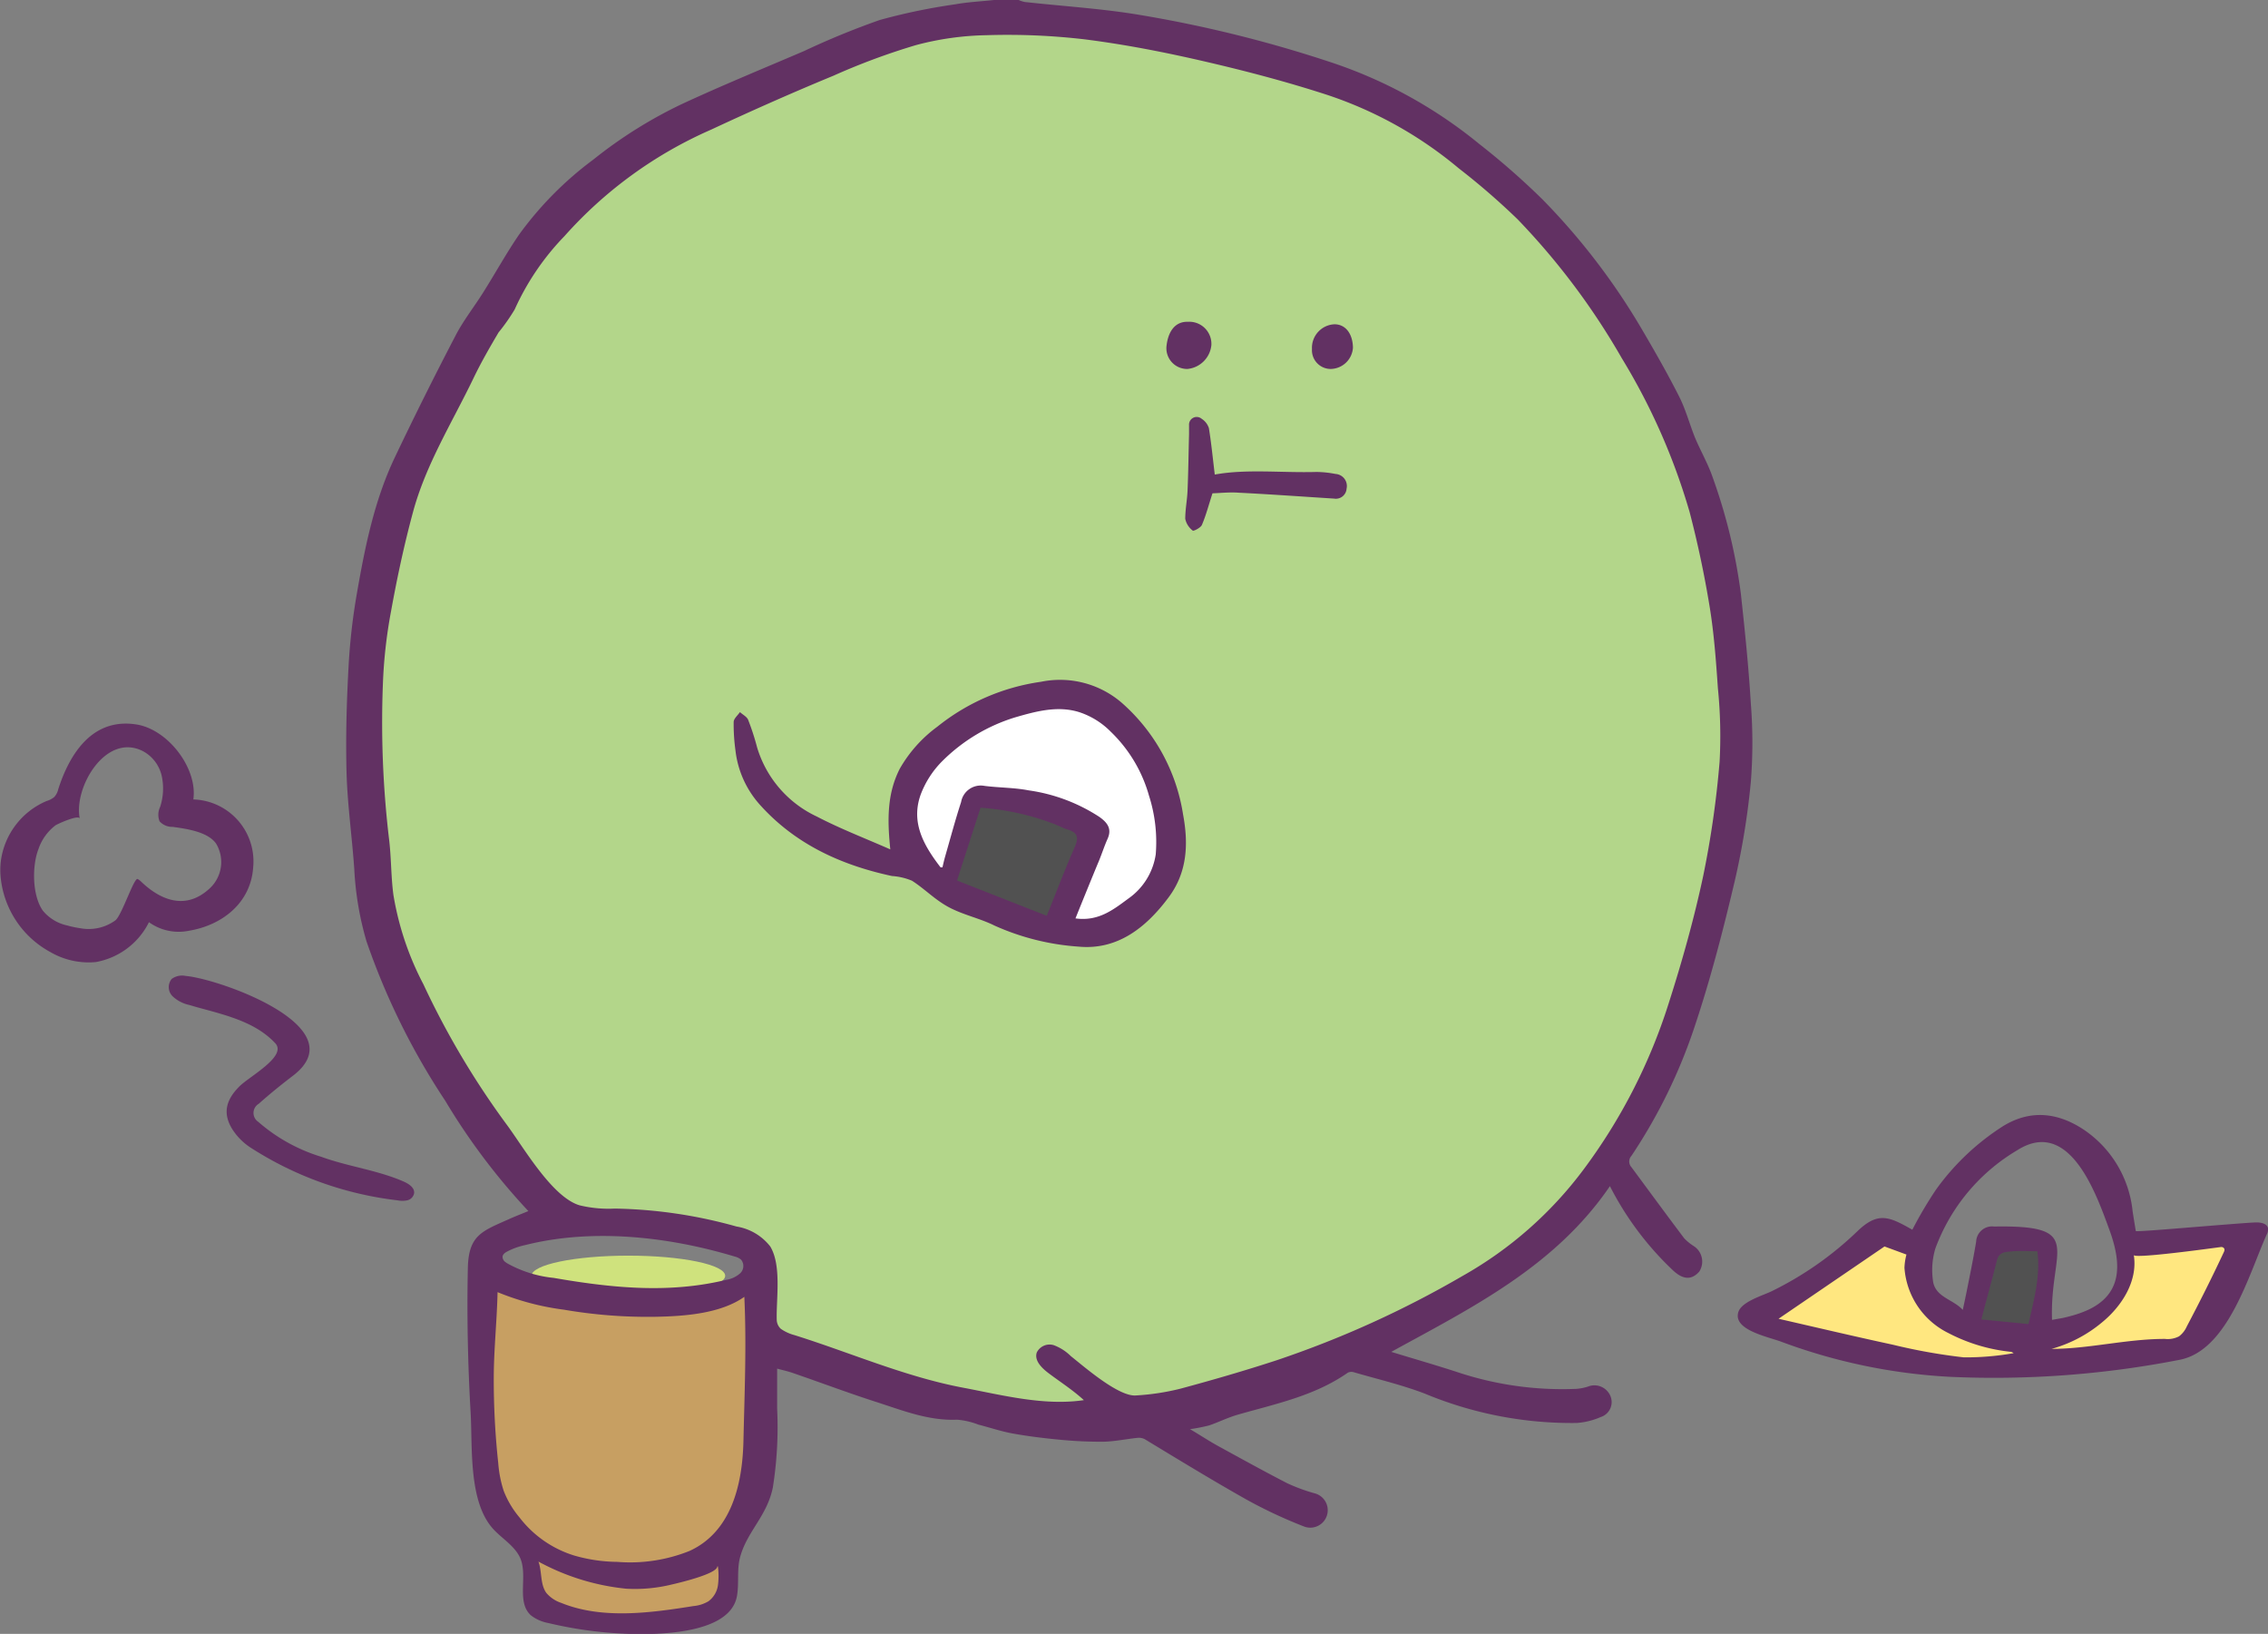
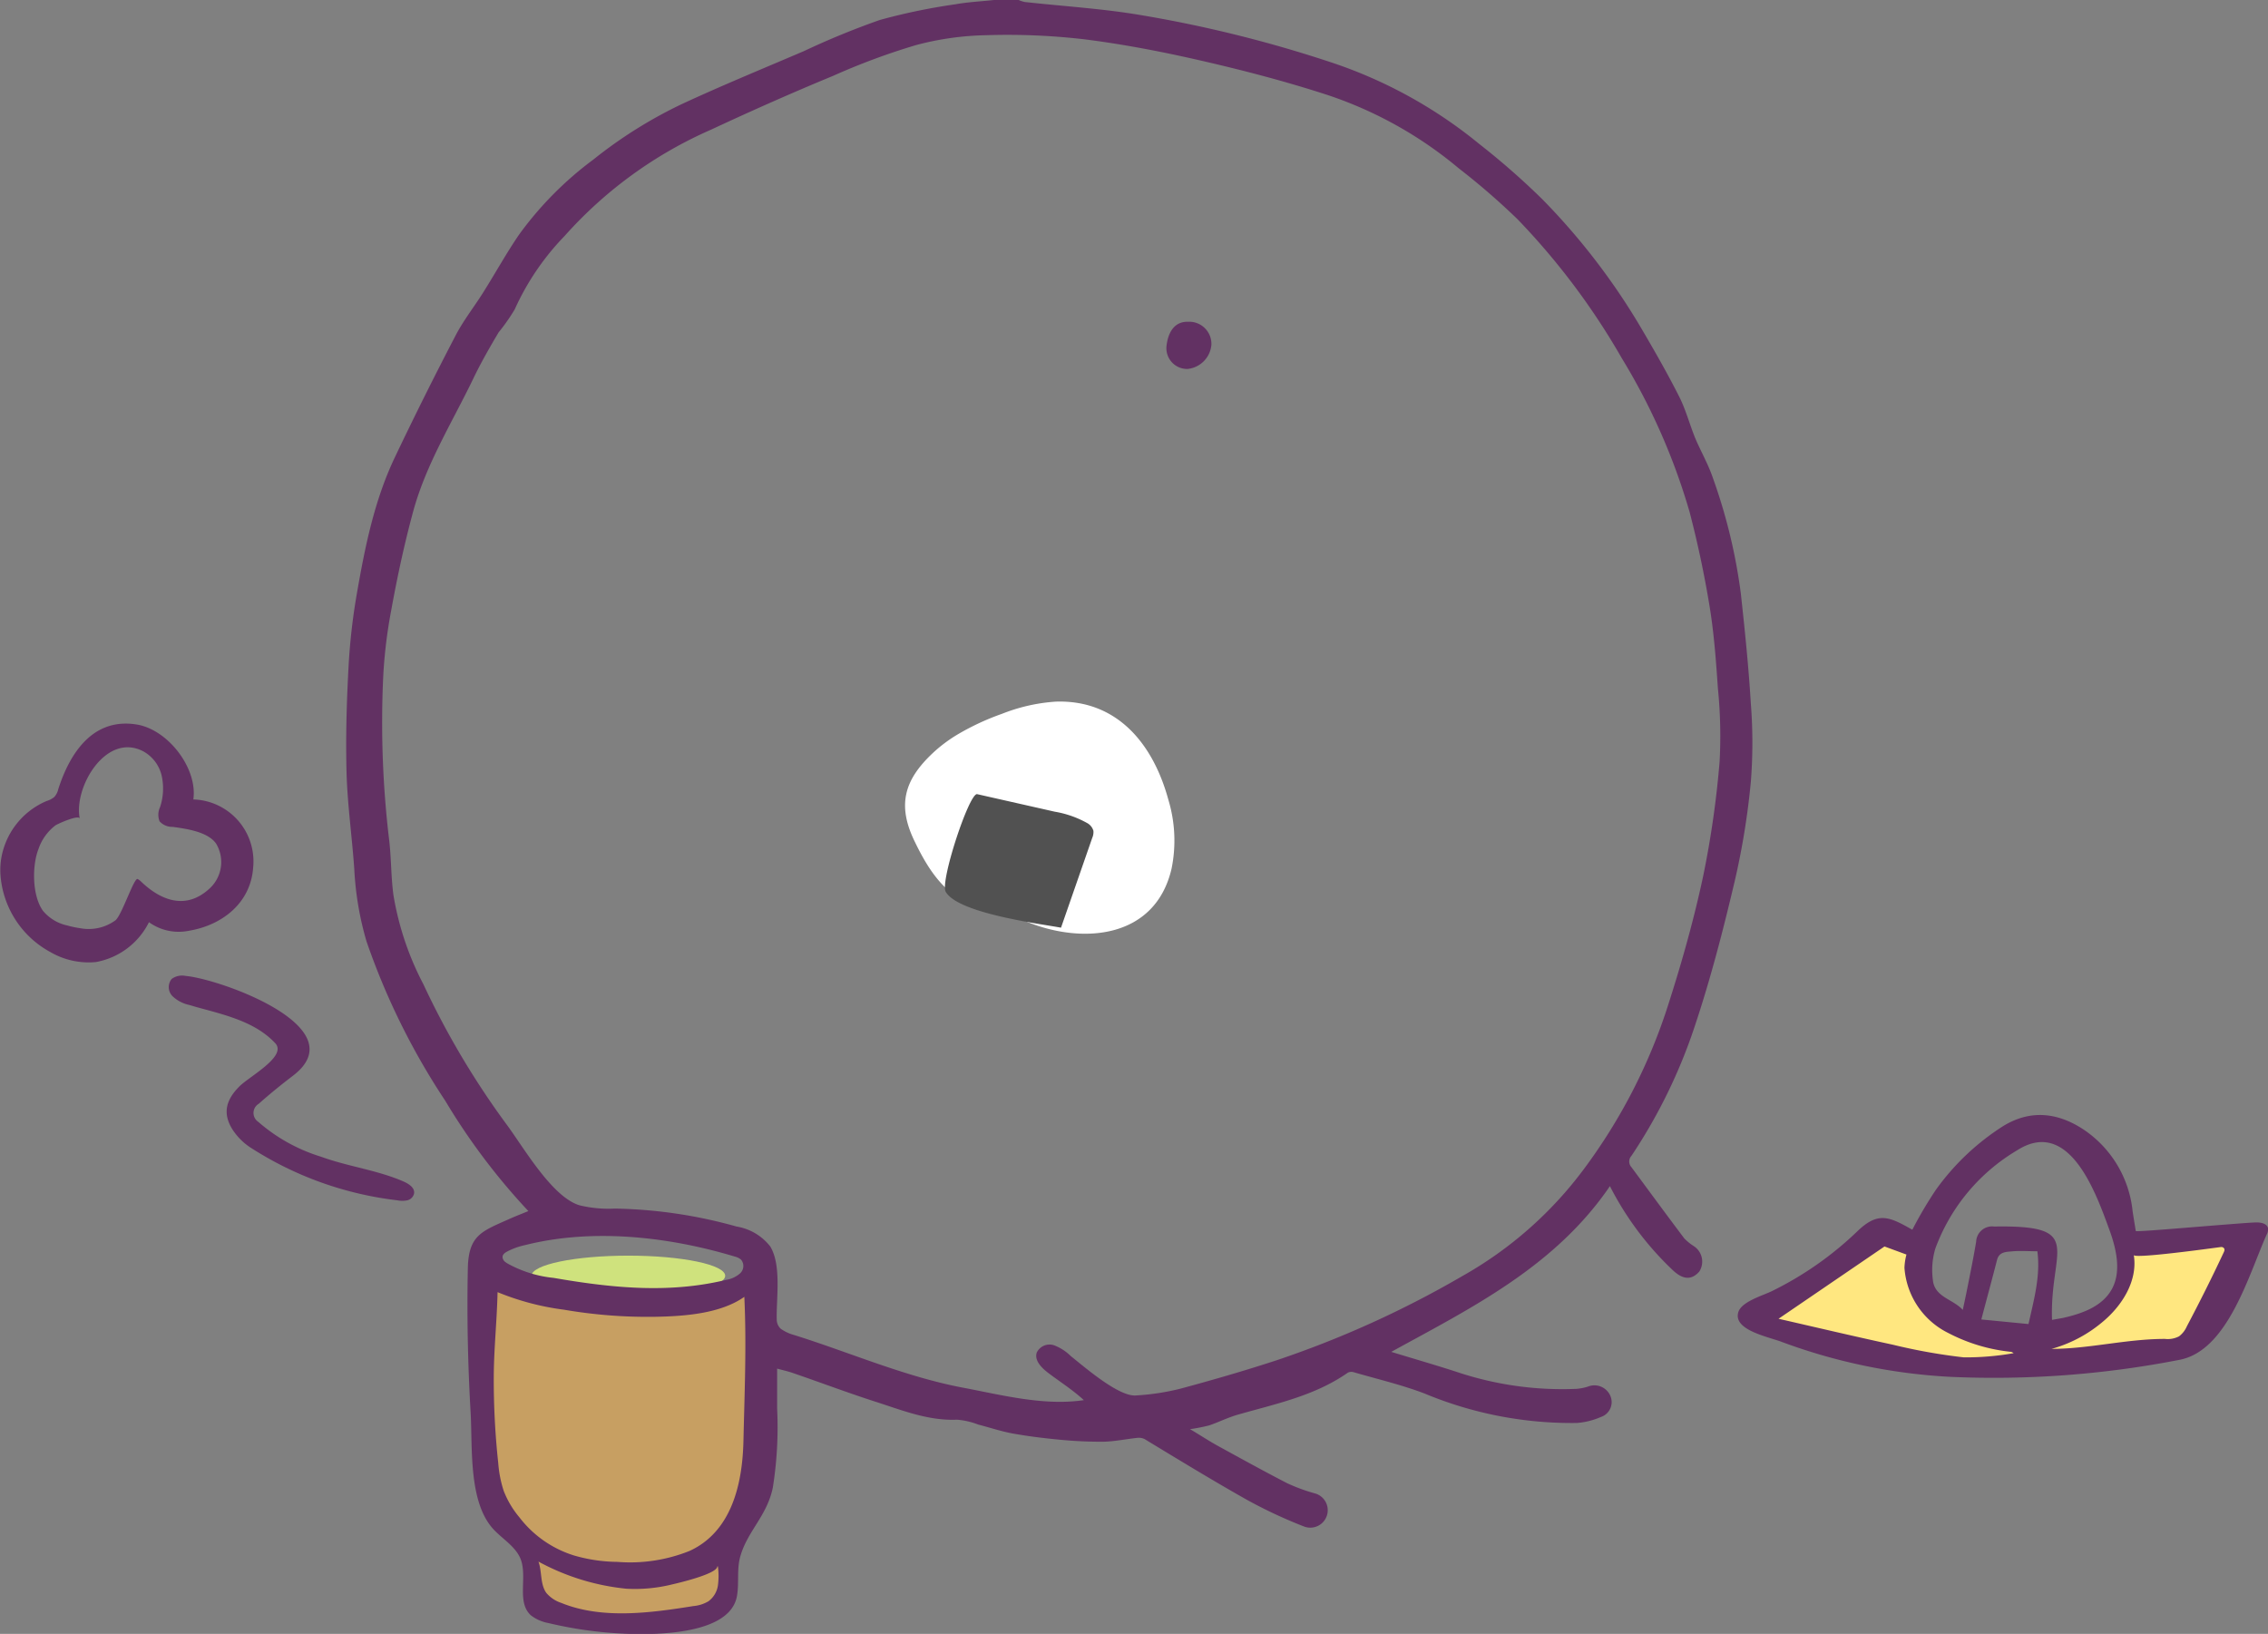
<svg xmlns="http://www.w3.org/2000/svg" viewBox="0 0 227.46 163.85">
  <rect x="0" y="0" width="227.46" height="163.85" fill="#808080" stroke="none" />
  <defs>
    <style>.cls-1{fill:#b3d68a;}.cls-2{fill:#ffe780;}.cls-3{fill:#fff;}.cls-4{fill:#cfe27d;}.cls-5{fill:#c79f62;}.cls-6{fill:none;}.cls-7{fill:#515151;}.cls-8{fill:#623163;}</style>
  </defs>
  <g id="レイヤー_2" data-name="レイヤー 2">
    <g id="食事">
-       <path class="cls-1" d="M45.29,37.18a61.92,61.92,0,0,1,6.94-10.72A67.76,67.76,0,0,1,72,9.93c8-4.45,15.75-6,24.38-8,4.22-1,8.63-.37,12.92.26,8.38,1.24,16.85,2.5,24.73,5.6a55.9,55.9,0,0,1,22.17,15.93,72.75,72.75,0,0,1,7.53,11c9.75,17.23,13.78,36.63,8.06,55.82-1.07,3.58-3,6.6-4.23,10-3.08,8.93-6.35,16.34-13.43,23-7.27,6.8-16.33,11.47-25.71,14.79a67.4,67.4,0,0,1-13.88,3.5c-11.06,1.4-21-1.77-31.52-4.53-2-.51-4.07-1.13-5.26-2.77-1.55-2.16-.9-5.25-2.06-7.65-1.51-3.13-5.53-4.07-9-4.07s-7.17.53-10.28-1c-2.67-1.36-4.38-4-6-6.56l-5.41-8.71a60.47,60.47,0,0,1-5.33-9.93C37.19,90,37.08,82.78,37.18,75.72,37.38,62,39.29,49,45.29,37.18Z" />
      <path class="cls-2" d="M194.78,131.53a11.15,11.15,0,0,0,6.73,2.81,12.23,12.23,0,0,0,8.26-1.85,7.8,7.8,0,0,0,3.41-7.46l11.92-1.46a59,59,0,0,1-3.59,8.34,4.86,4.86,0,0,1-1.46,1.91,5.17,5.17,0,0,1-1.89.64c-7.87,1.55-15.85,3.11-23.84,2.47-6.37-.51-12.54-2.41-18.65-4.29A38.25,38.25,0,0,0,188,123.31c.75-.86,4.39,1.72,4.71,2.36C193.74,127.65,192.8,129.58,194.78,131.53Z" />
      <path class="cls-3" d="M95.91,73.73a25.24,25.24,0,0,1,4.59-2.15,17.78,17.78,0,0,1,5.41-1.22c6.23-.19,9.77,4.36,11.26,9.82a14.13,14.13,0,0,1,.33,6.92c-1.62,7-8.83,7.64-14.49,5.35a30.86,30.86,0,0,0-2.85-1.35c-.77-.23-1.59-.23-2.37-.41-2.91-.67-4.71-3.52-6-6.19-1.91-3.83-1.08-6.41,2-9.2A14.8,14.8,0,0,1,95.91,73.73Z" />
      <ellipse class="cls-4" cx="63.02" cy="127.94" rx="9.71" ry="2.02" />
-       <path class="cls-5" d="M48.9,144.57c.11,3.13.34,6.52,2.41,8.88a11.81,11.81,0,0,1,1.91,2.22c.73,1.39.4,3.17,1.18,4.54s2.49,1.94,4.06,2.24a25.35,25.35,0,0,0,13-1,1.72,1.72,0,0,0,1.15-.85,2.11,2.11,0,0,0,0-1.11c-.55-2.81,1.08-5.51,2.16-8.16,2.67-6.51,2.14-13.83,1.56-20.84,0-.51-.15-1.11-.62-1.31a1.45,1.45,0,0,0-1,.1,33.4,33.4,0,0,1-20.41.33c-4-1.22-5.64-2.76-5.61,2.44C48.65,136.22,48.76,140.39,48.9,144.57Z" />
+       <path class="cls-5" d="M48.9,144.57c.11,3.13.34,6.52,2.41,8.88a11.81,11.81,0,0,1,1.91,2.22c.73,1.39.4,3.17,1.18,4.54s2.49,1.94,4.06,2.24a25.35,25.35,0,0,0,13-1,1.72,1.72,0,0,0,1.15-.85,2.11,2.11,0,0,0,0-1.11c-.55-2.81,1.08-5.51,2.16-8.16,2.67-6.51,2.14-13.83,1.56-20.84,0-.51-.15-1.11-.62-1.31a1.45,1.45,0,0,0-1,.1,33.4,33.4,0,0,1-20.41.33c-4-1.22-5.64-2.76-5.61,2.44Z" />
      <path class="cls-6" d="M191.8,128.14a5.29,5.29,0,0,1,.95-3.54c.87-1.56,1.81-3.09,2.81-4.57a17.13,17.13,0,0,1,5.58-5.74c2.36-1.31,5.51-1.51,7.63.15a9.4,9.4,0,0,1,2.8,4.84,37.23,37.23,0,0,1,1.25,5.8c.22,1.68.27,3.54-.75,4.88a6.56,6.56,0,0,1-1.45,1.28c-3.05,2.16-7.23,4-11.07,3C197,133.59,192.35,130.82,191.8,128.14Z" />
      <path class="cls-7" d="M98,79.64l7.79,1.76A10.11,10.11,0,0,1,109,82.52a1.3,1.3,0,0,1,.66.8,1.46,1.46,0,0,1-.12.71l-3.13,9c-2.3-.42-10.29-1.44-11.56-3.59C94.24,88.46,97.21,79.48,98,79.64Z" />
-       <path class="cls-7" d="M199.43,123.59a37.86,37.86,0,0,0,6,.74,56.54,56.54,0,0,1-1,9.62,63.69,63.69,0,0,1-6.8-.61C197.83,130.13,199,126.83,199.43,123.59Z" />
      <path class="cls-8" d="M60.18,163.65a40.32,40.32,0,0,1-5.2-.89,4,4,0,0,1-1.76-.79c-1.42-1.34-.31-3.8-1-5.61-.5-1.27-1.8-2-2.73-3-2.53-2.73-2.09-8.24-2.29-11.69-.28-4.82-.38-9.66-.28-14.49.07-3.4,1.49-3.73,4.3-5,.57-.25,1.14-.47,1.77-.73a64.74,64.74,0,0,1-8.34-11.07,70.23,70.23,0,0,1-7.9-16,31.34,31.34,0,0,1-1.22-7.24c-.22-3.17-.67-6.34-.77-9.51-.1-3.55,0-7.11.19-10.65a62.19,62.19,0,0,1,.82-7.34c.82-4.72,1.76-9.44,3.84-13.8q2.93-6.15,6.08-12.19c.78-1.51,1.86-2.87,2.77-4.32,1.21-1.92,2.31-3.92,3.59-5.79A34.73,34.73,0,0,1,59.51,16a45.38,45.38,0,0,1,8.95-5.6c4-1.85,8.11-3.54,12.18-5.28A79.62,79.62,0,0,1,88.25,2,60.46,60.46,0,0,1,95.82.43C97.1.2,98.4.14,99.69,0h2.47a3,3,0,0,0,.62.2c3.79.42,7.61.65,11.37,1.27a127,127,0,0,1,19.58,4.86,46.57,46.57,0,0,1,14.63,8.11A74.6,74.6,0,0,1,154.7,20a66.84,66.84,0,0,1,10,13.08c1.29,2.2,2.56,4.42,3.71,6.7.63,1.24,1,2.62,1.51,3.92s1.37,2.76,1.86,4.21a55.24,55.24,0,0,1,2.81,11.61c.4,3.66.78,7.33,1,11a50,50,0,0,1,0,7.93,75.7,75.7,0,0,1-1.62,9.94c-1.15,4.88-2.41,9.76-4,14.52a53.78,53.78,0,0,1-6.35,13,.84.84,0,0,0,0,1.14c1.76,2.38,3.51,4.77,5.29,7.13a5.09,5.09,0,0,0,.94.77,1.85,1.85,0,0,1,.57,2.57c-.77.87-1.63.81-2.62-.11a30.91,30.91,0,0,1-6.34-8.46c-5.52,8.1-13.94,12.23-21.93,16.62,2.13.65,4.34,1.29,6.54,2a33.29,33.29,0,0,0,12,1.71,4.91,4.91,0,0,0,1.19-.23,1.74,1.74,0,0,1,2.29,1.05,1.57,1.57,0,0,1-1,2,7.3,7.3,0,0,1-2.41.6,38.31,38.31,0,0,1-15.26-2.95c-2.31-.88-4.74-1.45-7.12-2.14a.79.79,0,0,0-.59.05c-3.33,2.33-7.23,3.12-11,4.2-1,.28-1.92.75-2.89,1.08a16.9,16.9,0,0,1-1.93.38c1,.59,1.86,1.16,2.76,1.66,2.32,1.27,4.65,2.56,7,3.77a18,18,0,0,0,2.72,1,1.75,1.75,0,1,1-1,3.35,47.4,47.4,0,0,1-5.82-2.72c-3.44-1.94-6.81-4-10.21-6.06a1.33,1.33,0,0,0-.71-.13c-1.14.12-2.27.36-3.41.39a42.66,42.66,0,0,1-4.38-.2c-1.58-.15-3.15-.34-4.71-.62-1.17-.21-2.31-.6-3.48-.9a7.53,7.53,0,0,0-2.14-.49c-2.88.12-5.48-.94-8.13-1.79s-5.5-1.92-8.26-2.87c-.5-.18-1-.29-1.64-.46,0,1.39,0,2.71,0,4a38.88,38.88,0,0,1-.43,7.92C76.93,152,75,153.51,74.27,156c-.4,1.3-.13,2.7-.35,4C73.2,164.51,63.49,164,60.18,163.65Zm48.52-23.24c-1.08-1-2.38-1.83-3.56-2.72-.67-.51-1.43-1.26-1.16-2.06a1.43,1.43,0,0,1,1.71-.73A4.83,4.83,0,0,1,107.4,136c1.27,1,4.77,4.08,6.52,3.94a24,24,0,0,0,4.47-.68c3.23-.87,6.44-1.8,9.62-2.84a101,101,0,0,0,18.68-8.47,39,39,0,0,0,12.15-10.7,56.09,56.09,0,0,0,8.5-16.59c1.35-4.21,2.55-8.48,3.47-12.79a96.16,96.16,0,0,0,1.65-11.48,47.68,47.68,0,0,0-.17-7.36c-.19-2.76-.39-5.54-.84-8.26-.52-3.17-1.19-6.33-2-9.43a63.53,63.53,0,0,0-6.8-15.42A70.62,70.62,0,0,0,152.21,22a70.41,70.41,0,0,0-5.91-5.12,40.28,40.28,0,0,0-13.21-7.37c-4-1.3-8.1-2.38-12.2-3.33s-8-1.71-12.07-2.23a66.58,66.58,0,0,0-9.89-.42,29.25,29.25,0,0,0-7.09,1,67.42,67.42,0,0,0-8.27,3.07C79.45,9.3,75.37,11.11,71.32,13a42.46,42.46,0,0,0-14.7,10.67,25.78,25.78,0,0,0-5,7.36A19.45,19.45,0,0,1,50,33.34c-.88,1.49-1.75,3-2.5,4.56-2.14,4.45-4.8,8.68-6.09,13.49-.88,3.26-1.59,6.57-2.19,9.9a48.93,48.93,0,0,0-.82,7.34A99.21,99.21,0,0,0,39,84c.25,1.91.2,3.86.46,5.77a29.64,29.64,0,0,0,3,8.93,82.54,82.54,0,0,0,8.3,14c1.71,2.28,4.57,7.33,7.36,8.17a12.34,12.34,0,0,0,3.54.33A47.91,47.91,0,0,1,73.87,123a5.38,5.38,0,0,1,3.38,2c1.15,1.91.59,5.23.65,7.35a1.27,1.27,0,0,0,.41.91,4.39,4.39,0,0,0,1.37.63c5.65,1.77,11.1,4.18,16.95,5.28C100.54,139.91,104.7,141,108.7,140.41ZM49.89,130c-.08,2.71-.36,5.39-.37,8.1a77.7,77.7,0,0,0,.45,8.63,11.83,11.83,0,0,0,.54,2.76,9.37,9.37,0,0,0,1.58,2.67A11,11,0,0,0,57.61,156a16.1,16.1,0,0,0,4.31.63,16,16,0,0,0,7.24-1.1c4.23-1.94,5.3-6.74,5.4-11,.11-4.82.32-9.67.09-14.48-2.39,1.69-6,1.94-8.83,2a49.56,49.56,0,0,1-9.26-.71,26.29,26.29,0,0,1-6.66-1.76C49.9,129.74,49.89,129.87,49.89,130Zm.82-3.42.14.1a12,12,0,0,0,4.67,1.47c5.79,1,11.52,1.6,17.3.2a2.79,2.79,0,0,0,1.39-.64,1,1,0,0,0,.11-1.39,1.55,1.55,0,0,0-.63-.31c-6.65-2-14.26-2.86-21.06-1.14a6.94,6.94,0,0,0-1.77.64c-.21.11-.44.28-.46.52A.66.66,0,0,0,50.71,126.58Zm21.23,30.5c0,.76-3.93,1.67-4.53,1.81a15.53,15.53,0,0,1-4.61.43A23.24,23.24,0,0,1,54,156.6c.37,1,.16,2.26.79,3.14a3.32,3.32,0,0,0,1.49,1c4.11,1.68,9,1,13.27.32a3.53,3.53,0,0,0,1.5-.48A2.41,2.41,0,0,0,72,159a7.27,7.27,0,0,0,0-1.92Z" />
      <path class="cls-8" d="M223.35,122.79c1.53-.12,2.72-.21,3-.2.45,0,1,.13,1.11.56a1.06,1.06,0,0,1-.13.65c-1.8,4-3.9,11.71-8.81,12.58a97.09,97.09,0,0,1-23,1.69,57.05,57.05,0,0,1-16.8-3.49c-1.38-.53-4.94-1.19-4.38-3,.33-1.07,2.51-1.67,3.4-2.12a33.79,33.79,0,0,0,8.48-5.93c2.14-2.09,3.26-1.51,5.57-.21a40.53,40.53,0,0,1,2.36-4,24.39,24.39,0,0,1,6.76-6.4c2.75-1.68,5.49-1.35,8.08.37a11.23,11.23,0,0,1,4.89,8.16c.09.6.19,1.2.32,2C214.19,123.56,219.73,123.07,223.35,122.79Zm-16.47,9.38c2-.45,4-1.18,4.94-2.93s.43-4-.26-5.89c-1.32-3.61-4-11.34-9.25-8a19.12,19.12,0,0,0-8.21,9.85,7.47,7.47,0,0,0-.25,3.16c.17,1.73,2,1.9,3,3,.14-.65.24-1.13.34-1.61.35-1.75.71-3.49,1-5.23A1.6,1.6,0,0,1,200,123c9.25-.16,5.55,2.26,5.8,9.36Zm-28.51.08c3.68.84,7.56,1.76,11.46,2.6a57.39,57.39,0,0,0,7.12,1.27,27.5,27.5,0,0,0,5-.42,1.23,1.23,0,0,0-.23-.13,17.39,17.39,0,0,1-6.32-1.89,7.92,7.92,0,0,1-4.4-6.54,5.85,5.85,0,0,1,.2-1.33L189,125ZM206,135.2l-.26.07c3.75,0,7.53-1,11.38-1a2.45,2.45,0,0,0,1.42-.26,2.5,2.5,0,0,0,.78-1c1.29-2.44,2.53-4.92,3.7-7.42.07-.14.13-.32,0-.44s-.25-.1-.39-.08c-.77.1-8.56,1.18-8.63.79.42,2.59-1.19,5.13-3.22,6.78A13.51,13.51,0,0,1,206,135.2Zm-7.28-2.88,4.72.46c.57-2.55,1.21-4.85.89-7.3-.87,0-1.66-.06-2.44,0-.61.07-1.37,0-1.6.85C199.8,128.25,199.28,130.14,198.71,132.32Z" />
      <path class="cls-8" d="M.08,86.39a7.62,7.62,0,0,1,4.59-6.06,2.16,2.16,0,0,0,.78-.41,1.78,1.78,0,0,0,.4-.8C7,75.55,9.28,72,13.61,72.64c3.23.46,6.23,4.42,5.78,7.53a6.22,6.22,0,0,1,6,6.83c-.25,3.57-3.12,5.79-6.45,6.34a5.1,5.1,0,0,1-4-.86,7.4,7.4,0,0,1-5.34,4,7.64,7.64,0,0,1-4.54-1,9.59,9.59,0,0,1-5-7.58A7.54,7.54,0,0,1,.08,86.39Zm8,6.7a4.55,4.55,0,0,0,3.5-.8c.65-.54,1.85-4.27,2.22-4.14a1.34,1.34,0,0,1,.31.22c2,1.94,4.54,2.93,6.91.73a3.59,3.59,0,0,0,.64-4.52c-.86-1.19-3-1.47-4.35-1.66A1.69,1.69,0,0,1,16,82.36a1.82,1.82,0,0,1,.06-1.44,5.92,5.92,0,0,0,.15-3.15,3.76,3.76,0,0,0-1.89-2.45C10.59,73.44,7.36,79,8,82.09c-.09-.43-2.25.54-2.45.69a5,5,0,0,0-1.69,2.36c-.66,1.69-.64,4.68.45,6.2a4.37,4.37,0,0,0,2.44,1.47A9.78,9.78,0,0,0,8.09,93.09Z" />
      <path class="cls-8" d="M19.73,101l-.75-.22a3.5,3.5,0,0,1-1.68-.88,1.29,1.29,0,0,1-.08-1.73,1.77,1.77,0,0,1,1.41-.3c3.39.3,17.11,5.14,10.76,10-1.18.9-2.34,1.84-3.44,2.82a1.07,1.07,0,0,0-.05,1.81,17.25,17.25,0,0,0,6.3,3.5c2.74,1,5.68,1.34,8.33,2.51.5.23,1.08.62,1,1.17a.9.9,0,0,1-.68.69,2.46,2.46,0,0,1-1,0A34.52,34.52,0,0,1,25,115a6.24,6.24,0,0,1-1.63-1.65c-1.07-1.63-.74-3,.59-4.35.93-1,4.92-3.07,3.63-4.4C25.59,102.47,22.58,101.78,19.73,101Z" />
-       <path class="cls-8" d="M89.29,85.18c-.31-3-.32-5.6.95-8.09A13.54,13.54,0,0,1,94,72.88a21.37,21.37,0,0,1,10.41-4.51,9.48,9.48,0,0,1,8.06,2.08,18.72,18.72,0,0,1,6.18,11.22c.56,3,.42,5.85-1.48,8.36-2.24,3-5.11,5.27-9,4.9a24.61,24.61,0,0,1-8.43-2.11C98.3,92.1,96.64,91.76,95.2,91s-2.45-1.86-3.74-2.68a6.25,6.25,0,0,0-2-.47c-5.12-1.1-9.72-3.2-13.27-7.17a9.82,9.82,0,0,1-2.43-5.43,19.26,19.26,0,0,1-.18-2.84c0-.34.41-.67.63-1,.28.26.69.46.82.77a24.85,24.85,0,0,1,.9,2.77,11.21,11.21,0,0,0,6,6.94C84.29,83.12,86.82,84.09,89.29,85.18Zm18.57,6.92c2.31.32,3.8-.88,5.32-2a6.59,6.59,0,0,0,2.73-4.42,15.23,15.23,0,0,0-.68-5.9,14.23,14.23,0,0,0-3.84-6.41,7.9,7.9,0,0,0-3.11-1.94c-2.15-.69-4.3-.12-6.44.5a17.66,17.66,0,0,0-7.35,4.41,9.46,9.46,0,0,0-2.16,3.36c-1,2.81.33,5.11,2,7.28,0,0,.12,0,.19,0,.09-.39.18-.78.29-1.16.52-1.8,1-3.61,1.58-5.39a2,2,0,0,1,2.34-1.62c1.47.19,3,.17,4.43.45a17.41,17.41,0,0,1,7.08,2.65c.78.55,1.31,1.17.84,2.21-.37.83-.63,1.69-1,2.53C109.35,88.42,108.62,90.21,107.86,92.1ZM98.34,81c-.8,2.47-1.57,4.84-2.36,7.3l9,3.54c.93-2.29,1.79-4.58,2.77-6.81.41-.92.44-1.5-.64-1.83-.48-.14-.92-.39-1.39-.57A25.56,25.56,0,0,0,98.34,81Z" />
-       <path class="cls-8" d="M121.6,49.47c-.4,1.24-.66,2.24-1.06,3.17-.12.29-.85.65-.92.57a2,2,0,0,1-.75-1.18c0-.94.19-1.88.23-2.82.08-1.88.1-3.77.15-5.65,0-.31,0-.62,0-.92a.77.77,0,0,1,1.27-.64,1.75,1.75,0,0,1,.72.93c.25,1.54.4,3.1.59,4.66,3.21-.58,6.71-.16,10.2-.26a10.32,10.32,0,0,1,1.91.2A1.21,1.21,0,0,1,135.05,49a1.08,1.08,0,0,1-1.26,1c-3.18-.2-6.36-.43-9.54-.59C123.29,49.34,122.32,49.45,121.6,49.47Z" />
      <path class="cls-8" d="M121.49,34.61A2.67,2.67,0,0,1,119.1,37a2.08,2.08,0,0,1-2.1-2.38c.15-1.22.74-2.39,2.14-2.35A2.22,2.22,0,0,1,121.49,34.61Z" />
-       <path class="cls-8" d="M131.58,35a2.36,2.36,0,0,1,2.26-2.48c1.09,0,1.82.92,1.85,2.34A2.28,2.28,0,0,1,133.47,37,1.88,1.88,0,0,1,131.58,35Z" />
    </g>
  </g>
</svg>